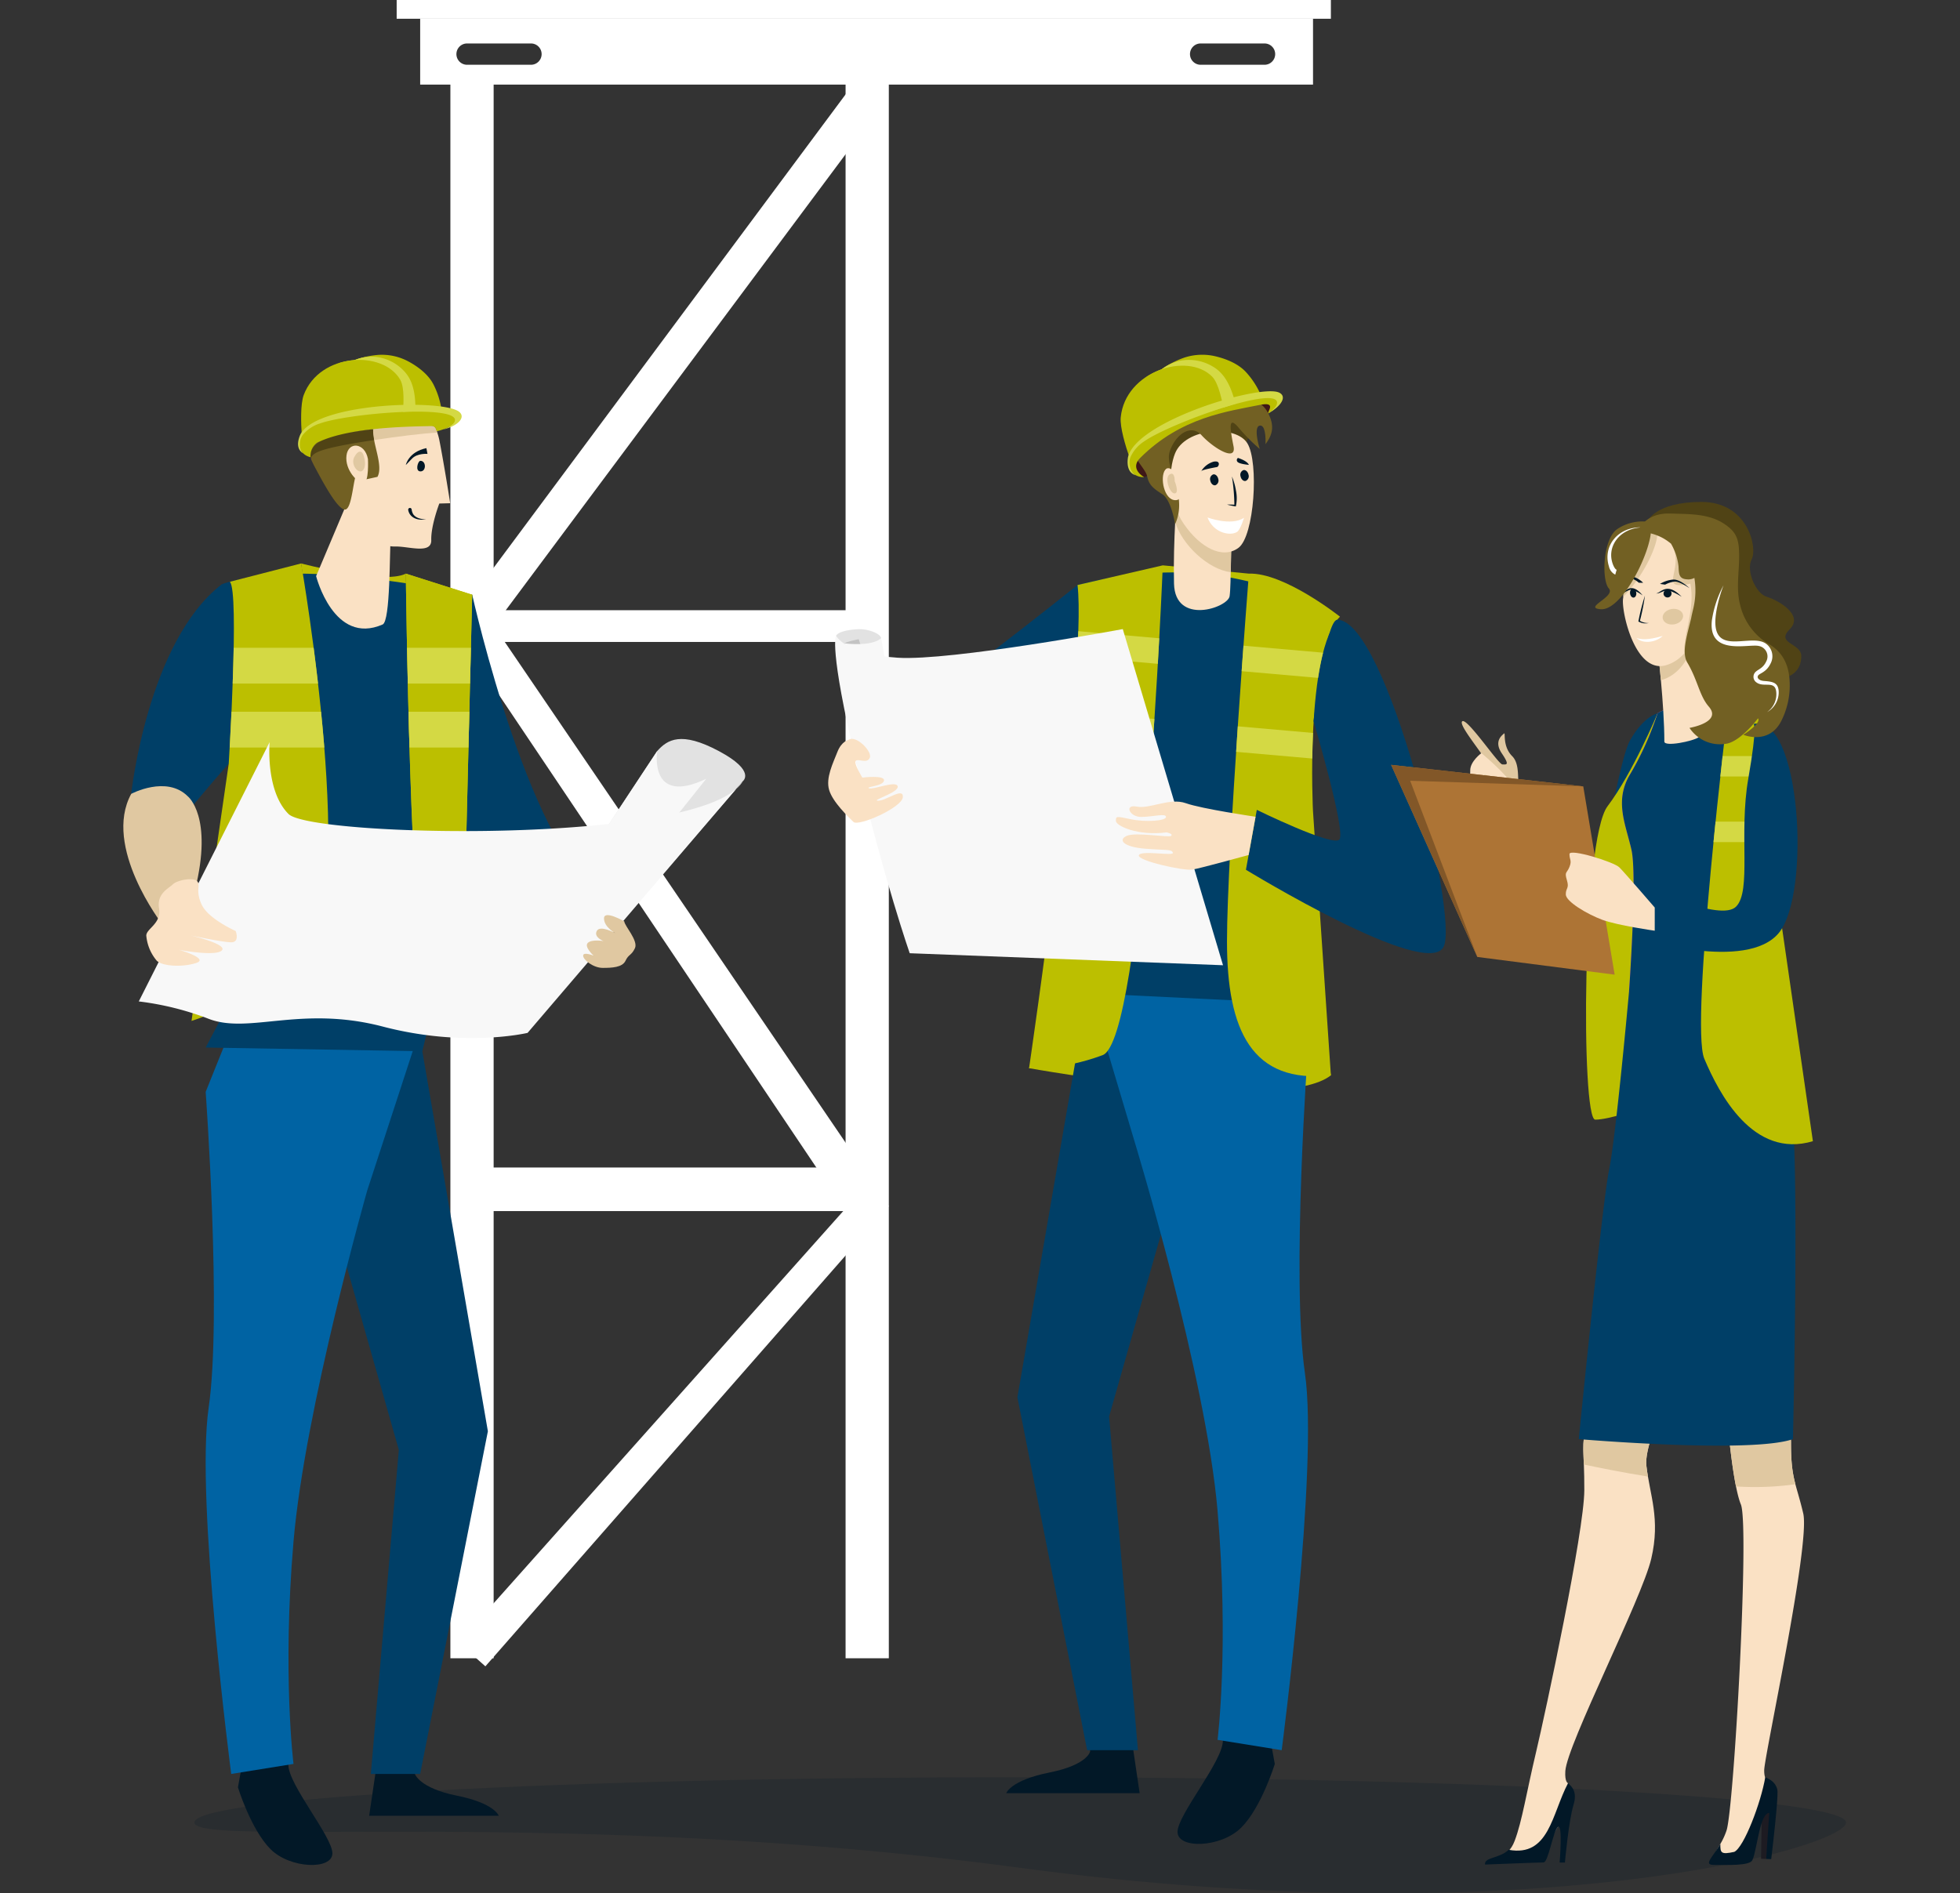
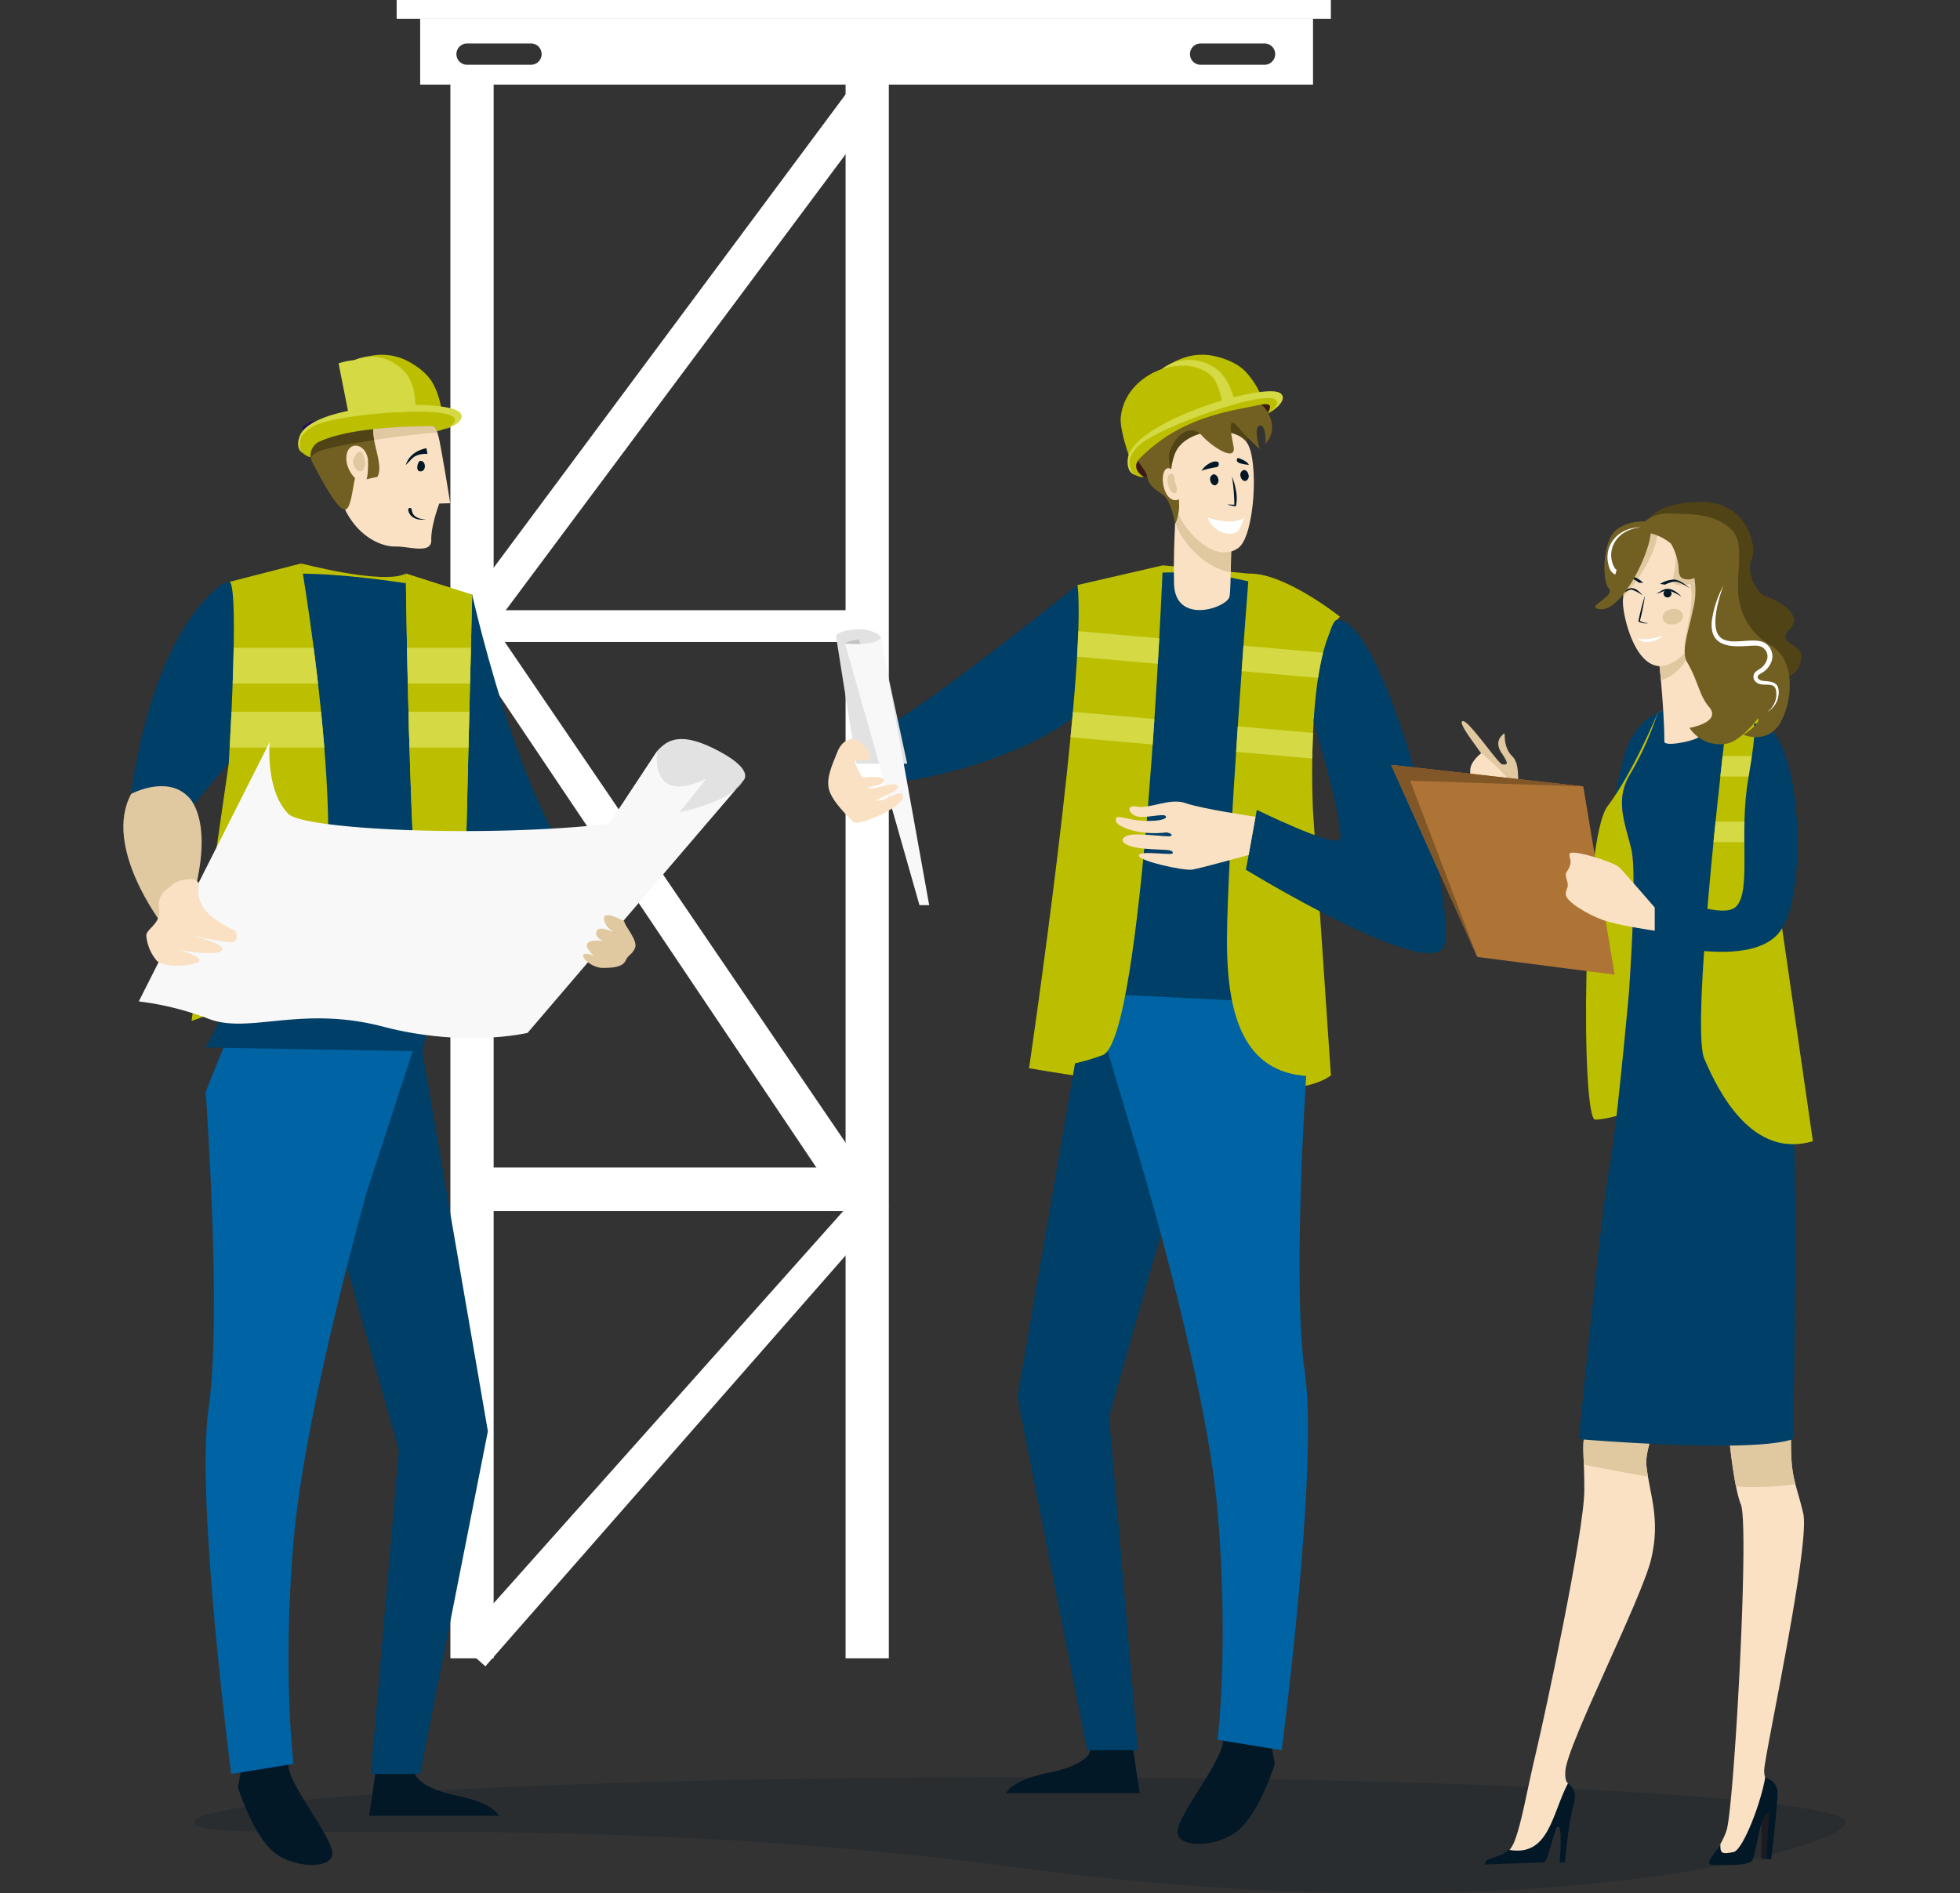
<svg xmlns="http://www.w3.org/2000/svg" width="587.41" height="567.518" viewBox="0 0 587.41 567.518">
  <rect x="0" y="0" width="587.41" height="567.518" fill="#333333" stroke="none" />
  <g id="Group_66" data-name="Group 66" transform="translate(-1047.216 -158.071)">
    <g id="Group_4" data-name="Group 4" transform="translate(1047.216 158.071)">
      <rect id="Rectangle_16" data-name="Rectangle 16" width="12.961" height="473.062" transform="translate(134.981 24.013)" fill="#fff" />
      <rect id="Rectangle_17" data-name="Rectangle 17" width="12.96" height="473.062" transform="translate(253.42 24.013)" fill="#fff" />
      <rect id="Rectangle_18" data-name="Rectangle 18" width="118.439" height="9.512" transform="translate(141.461 182.915)" fill="#fff" />
      <rect id="Rectangle_19" data-name="Rectangle 19" width="118.439" height="13.062" transform="translate(141.461 349.967)" fill="#fff" />
      <path id="Path_162" data-name="Path 162" d="M141.888,498.822l-8.011-7.139L249.542,361.9,131.754,186.479,252.018,24.7l8.6,6.413L144.458,186.993,262.8,360.888Z" transform="translate(3.579 0.672)" fill="#fff" />
      <path id="Path_163" data-name="Path 163" d="M122.594,25.218H390.18V5.47H122.594Zm33.2-5.953H136.649a3.193,3.193,0,0,1,0-6.386H155.8a3.193,3.193,0,0,1,0,6.386m219.851,0H356.5a3.193,3.193,0,0,1,0-6.386h19.147a3.193,3.193,0,0,1,0,6.386" transform="translate(3.331 0.15)" fill="#fff" />
      <rect id="Rectangle_20" data-name="Rectangle 20" width="279.984" height="5.62" transform="translate(118.881)" fill="#fff" />
      <rect id="Rectangle_21" data-name="Rectangle 21" width="587.41" height="526.606" transform="translate(0 0.001)" fill="none" />
    </g>
    <g id="Group_2" data-name="Group 2" transform="translate(1084.178 264.412)">
      <g id="Group_3" data-name="Group 3" transform="translate(0 0)">
        <path id="Path_2" data-name="Path 2" d="M300.254,275.88s75.894,13.8,90.455,2.14c0,0-14.4-86.669-14.4-92.083s-10.181-58.3-10.181-58.3l-25.8-2.481L314.78,226.209Z" transform="translate(-28.805 -62.03)" fill="#bcbf00" />
        <path id="Path_4" data-name="Path 4" d="M476.519,176.465c-3.938,7.025-10.215,50.724-12.33,50.724-1.307,0-8.058-10.3-13.449-19.332-3.355,1.157-5.913,3.787-9.3,4.226,4.078,10.682,9.085,22.985,11.312,25.211,4.068,4.069,10.738,10.3,19.958,4.881s10.9-31.781,10.9-31.781l1.171-42.072s-4.183.875-8.258,8.143" transform="translate(-24.969 -60.857)" fill="#003f67" />
        <path id="Path_5" data-name="Path 5" d="M325.4,135.124l-9.5-4.234s-49.5,39.71-57.078,41.771l6.032,16.911s34.2-4.8,54.465-22.643,6.08-31.805,6.08-31.805" transform="translate(-29.93 -61.874)" fill="#003f67" />
        <path id="Path_6" data-name="Path 6" d="M257.258,147.191s1.1-1.1-1.714-2.417a11.23,11.23,0,0,0-5.532-.947c-2.094.14-5.194.585-6.066,1.889-.1.149,6.1,38.382,6.1,38.382h15.214Z" transform="translate(-30.334 -61.523)" fill="#e2e2e2" />
        <path id="Path_7" data-name="Path 7" d="M551.725,492.393c0,7.5-94.744,34.108-247.5,13.584-135.476-18.2-247.505-6.082-247.505-13.584s110.812-13.584,247.505-13.584,247.5,6.082,247.5,13.584" transform="translate(-35.421 -52.422)" fill="#021827" opacity="0.198" />
        <path id="Path_8" data-name="Path 8" d="M514.926,227.64c.895-3.577,4.071-59.028.706-59.652s-.706,59.652-.706,59.652" transform="translate(-23 -60.866)" fill="#591914" />
        <path id="Path_9" data-name="Path 9" d="M484.2,168.322s-7.383,17.815-15,27.882-7.989,93.935-3.679,93.935,14.058-3.5,14.058-3.5Z" transform="translate(-24.39 -60.857)" fill="#bcbf00" />
        <path id="Path_10" data-name="Path 10" d="M514.05,489.347l-.221,13.684,1.524.045,1.962-15.6Z" transform="translate(-23.002 -52.186)" fill="#1d1b22" />
        <path id="Path_11" data-name="Path 11" d="M503.9,372.145s1.63,21.4,4.251,27.792-2.065,90.907-4.289,97.724a20.726,20.726,0,0,1-1.852,4.046c-2.428,4.154-2.98,5,.275,5.012,4.183.013,7.846-.782,8.658-2.495,1.4-2.957,2.643-13.144,5.5-13.134,0,0,1.956-3.8,1.469-5.8-.734-3.008-2.781-1.462-2.767-5.644s13.875-67.754,11.7-77.007-3.708-10.359-3.672-21.365-19.281-9.131-19.281-9.131" transform="translate(-23.378 -55.323)" fill="#fae1c4" />
        <path id="Path_12" data-name="Path 12" d="M496.166,350.326s-15.608,29.744-14.61,38.552,4.294,15.922,1.465,27.947-25.214,55.632-25.747,63.605c-.225,3.361.8,3.675.8,3.675-.044,5.794-1.853,12-3.058,13.195-1.545,1.536-3.286,9.17-4.753,9.164s-13.869,1.321-13.869,1.321c-.322-2.829,3.474-.557,5.7-6.42s3.57-14.663,6.4-26.542,14.429-66.08,14.47-78.554-1.1-12.536.831-20.748,9.177-23.6,9.177-23.6Z" transform="translate(-25.107 -55.912)" fill="#fae1c4" />
        <path id="Path_13" data-name="Path 13" d="M480.861,388.878c-1-8.808,14.61-38.552,14.61-38.552l-23.2,1.6s-7.243,15.386-9.178,23.6c-1.42,6.024-1.18,7.663-.969,13.033,4.434.952,11.334,2.346,19.214,3.619-.184-1.081-.348-2.174-.476-3.3" transform="translate(-24.411 -55.912)" fill="#e0c8a1" />
        <path id="Path_14" data-name="Path 14" d="M523.074,381.276c.037-11.006-19.281-9.131-19.281-9.131s1.038,13.646,2.792,22.4a87.529,87.529,0,0,0,17.812-.656c-.842-3.218-1.344-6.273-1.323-12.613" transform="translate(-23.275 -55.323)" fill="#e0c8a1" />
        <path id="Path_15" data-name="Path 15" d="M483.913,168.388s7.229-5.562,31.712-.036c.668.15,1.276,26.718,1.276,26.718s-11.358,44.466-9.2,55.563c0,0-12.984,10.958-32.357,1.419,0,0,2.518-34.919.757-42.7s-5.278-14.832-.288-22.9a91.465,91.465,0,0,0,8.1-18.064" transform="translate(-24.105 -60.923)" fill="#ee66b2" />
        <path id="Path_16" data-name="Path 16" d="M469.725,305.249c2.055-9.979,5.962-53.2,5.962-53.2s2.518-34.919.756-42.7-5.278-14.832-.287-22.9a91.563,91.563,0,0,0,8.1-18.064s7.229-5.562,31.712-.036c.667.15,1.276,26.717,1.276,26.717s-11.359,44.466-9.2,55.564c0,0,12.992,21.23,15.964,32.9s.821,102.434.821,102.434c-12.621,4.4-64.185,0-64.185,0s7.027-70.735,9.081-80.715" transform="translate(-24.447 -60.923)" fill="#003f67" />
        <path id="Path_17" data-name="Path 17" d="M502.043,498.806c-.03,2.675.136,3.266,4.165,2.385,2.9-1.347,8.01-14.732,9.294-22.382.806.468,2.94,1.061,3.608,3.667.311,1.208-.515,9.35-1.189,15.4-.332,2.982-.637,5.484-.637,5.484l-1.519-.045.6-8.87.334-4.919c-2.863-.01-3.662,11.191-5.064,14.148-.811,1.713-7.336,1.437-11.518,1.423-3.254-.01-.5-2.134,1.924-6.287" transform="translate(-23.415 -52.422)" fill="#021827" />
        <path id="Path_18" data-name="Path 18" d="M440.378,500.523c-2.915,2.708-7.349,2.154-7.093,4.421,0,0,16.057-.635,17.523-.63s2.745-9.017,4.29-10.552.553,10.568.553,10.568l1.582.006s1.1-12.471,2.585-17.31c1.181-3.853-.476-5.48-1.662-6.459-4.848,9.2-5.643,22.154-17.779,19.956" transform="translate(-25.191 -52.374)" fill="#021827" />
        <path id="Path_19" data-name="Path 19" d="M504.55,165.9s-11.638,95.7-7.256,106.048,14.535,30.079,32.545,24.715l-13.565-93.846-.163-34.777Z" transform="translate(-23.478 -60.923)" fill="#bcbf00" />
        <path id="Path_20" data-name="Path 20" d="M501.948,186.931h14.1l-.03-6.131H502.625c-.215,1.916-.442,3.969-.677,6.131" transform="translate(-23.325 -60.518)" fill="#d4d944" />
        <path id="Path_21" data-name="Path 21" d="M499.954,206.08h16.825l-.6-4.183-.01-1.949H500.571c-.207,2.008-.413,4.056-.617,6.131" transform="translate(-23.379 -59.998)" fill="#d4d944" />
        <path id="Path_22" data-name="Path 22" d="M480.6,112.575s2.309-5.928,16.279-5.928,16.835,13.792,15.044,17.195,1.254,10.288,4.478,11.233,11.293,5.36,6.931,9.721,3.456,4.119,3.456,8.059-2.391,6.532-7.88,7.237S480.6,112.575,480.6,112.575" transform="translate(-23.905 -62.533)" fill="#504315" />
        <path id="Path_23" data-name="Path 23" d="M483.664,149.682s2,16.855,2,27.818c0,1.669,8.654-.1,10.336-1.321,2.678-1.952,4.591-3.253,5.059-6.933.312-2.463-6.853-26.594-6.853-26.594Z" transform="translate(-23.822 -61.554)" fill="#fae1c4" />
        <path id="Path_24" data-name="Path 24" d="M495.222,146.125c-1.572,5.187-4.427,10.845-9.756,12.719a6.556,6.556,0,0,1-.838.234c-.488-5.383-.963-9.4-.963-9.4l10.54-7.031s.4,1.363,1.018,3.474" transform="translate(-23.822 -61.554)" fill="#e0c8a1" />
        <path id="Path_25" data-name="Path 25" d="M478.343,115.4a11.9,11.9,0,0,0-4.954,6.347c-1.409,4.368.792,9.852.2,13.622s3.6,22.832,12.98,19.957,10.822-16.654,11.3-19.719-2.1-14.335-6.9-17.622-12.634-2.585-12.634-2.585" transform="translate(-24.114 -62.296)" fill="#fae1c4" />
        <path id="Path_26" data-name="Path 26" d="M473.389,121.749a11.9,11.9,0,0,1,4.954-6.347s7.837-.7,12.634,2.585,7.376,14.558,6.9,17.622c-.369,2.341-1.294,10.937-5.895,16.146-.485-5.338,3.321-13.253,1.75-20.859a10.523,10.523,0,0,1-3.533.439c-4.339-.223,1.68-6.369-2.261-12.437-2.432-1.831-2.511-2.05-4.1-2.432-.522,4.9-5.27,13.452-10.175,18.363.327-3.741-1.611-8.918-.267-13.08" transform="translate(-24.114 -62.296)" fill="#e0c8a1" />
        <path id="Path_27" data-name="Path 27" d="M480,133.982a62.087,62.087,0,0,1-1.509,7.554,4.564,4.564,0,0,0,2.67.665,4.276,4.276,0,0,1-3.127-.463A64.244,64.244,0,0,1,480,133.982" transform="translate(-23.975 -61.79)" fill="#021827" />
        <path id="Path_28" data-name="Path 28" d="M484.341,130.609a9,9,0,0,1,4.015-1.306c2.119-.077,4.815,2.568,4.815,2.568s-3.027-2.066-4.44-1.961a8.106,8.106,0,0,0-2.859.919Z" transform="translate(-23.803 -61.917)" fill="#021827" />
        <path id="Path_29" data-name="Path 29" d="M479.621,130.289a7.475,7.475,0,0,0-3.2-1.887c-1.751-.39-4.262,1.823-4.262,1.823s2.725-1.592,3.889-1.278a6.656,6.656,0,0,1,2.28,1.331Z" transform="translate(-24.134 -61.943)" fill="#021827" />
        <path id="Path_30" data-name="Path 30" d="M485.319,145.765c-4.652,1.318-6.323,1.067-7.851.6,2.088,1.964,6.009,1.234,7.851-.6" transform="translate(-23.99 -61.47)" fill="#fff" />
        <path id="Path_31" data-name="Path 31" d="M485.408,133.726a1.206,1.206,0,1,0,.962-1.532,1.283,1.283,0,0,0-.962,1.532" transform="translate(-23.775 -61.839)" fill="#021827" />
        <path id="Path_32" data-name="Path 32" d="M490.867,134.386c-4.43-4.553-6.178-1.22-7.65-.986,1.2.072,2.565-1.219,3.88-.877a19.358,19.358,0,0,1,3.771,1.863" transform="translate(-23.834 -61.844)" fill="#021827" />
-         <path id="Path_33" data-name="Path 33" d="M475.613,133.454c.109.742.613,1.268,1.124,1.176s.835-.767.725-1.508-.613-1.268-1.124-1.175-.835.766-.725,1.507" transform="translate(-24.041 -61.845)" fill="#021827" />
        <path id="Path_34" data-name="Path 34" d="M479.441,133.975c-3.524-4.3-5.143-.93-6.392-.633,1.006.017,2.213-1.319,3.3-1.04a13.721,13.721,0,0,1,3.089,1.672" transform="translate(-24.11 -61.849)" fill="#021827" />
        <path id="Path_35" data-name="Path 35" d="M485.133,140.692c.207,1.271,1.737,2.078,3.419,1.806s2.879-1.525,2.674-2.795-1.739-2.078-3.419-1.806-2.879,1.525-2.674,2.795" transform="translate(-23.782 -61.685)" fill="#e0c8a1" />
        <path id="Path_36" data-name="Path 36" d="M481.008,112.42a13.429,13.429,0,0,0-9.089,2.3c-4.182,3.049-4.614,15.171-2.414,17.685s-7.855,5.809-2.435,6.255c7.684.633,18.667-24.981,13.939-26.237" transform="translate(-24.317 -62.378)" fill="#726023" />
        <path id="Path_37" data-name="Path 37" d="M479.4,114.067c-7.286-.238-11.866,5.64-9.937,11.73a3.558,3.558,0,0,0,1.883,2.443l.421-1.467c-.4-.047-.9-1.05-1.045-1.421-2.153-5.3,1.745-10.986,8.678-11.285" transform="translate(-24.22 -62.331)" fill="#fff" />
        <path id="Path_38" data-name="Path 38" d="M371.173,466.693l1.549,8.514s-4,13.029-10.062,19.092-19.092,6.449-19.092,1.289,13.591-21.158,13.591-27.348,14.014-1.547,14.014-1.547" transform="translate(-27.628 -52.796)" fill="#021827" />
        <path id="Path_39" data-name="Path 39" d="M331.252,468.381l2.323,15.738h-39.99s1.29-3.869,12.9-6.192,12.253-6.354,12.253-6.354l-.9-10.158,10.578-1.548Z" transform="translate(-28.986 -52.936)" fill="#021827" />
        <path id="Path_40" data-name="Path 40" d="M347.933,293.922,324.328,376.9l8.643,100.024H317.749l-20.9-105.777,20.9-121.128Z" transform="translate(-28.897 -58.638)" fill="#003f67" />
        <path id="Path_41" data-name="Path 41" d="M317.2,246.877l14.061,47.187s21.542,70.458,25.025,111.221,0,68.625,0,68.625l19.22,3.1s11.093-84.622,6.965-113,.92-97.521.92-97.521L375.5,246.877Z" transform="translate(-28.344 -58.723)" fill="#0063a3" />
        <path id="Path_42" data-name="Path 42" d="M322.978,221.454,314.4,130.99s22.658-6.867,46.691-2.061,31.756,13.046,31.756,13.046-19.4,72.44-19.4,82.741,4.62,31.6,4.62,31.6l-60.794-2.96Z" transform="translate(-28.42 -61.974)" fill="#003f67" />
        <path id="Path_43" data-name="Path 43" d="M364.562,127.57S358,211.314,358,237.844s7.381,42.793,31.139,40.11l-5.365-79.206s-2.442-47.74,8.09-58.271c0,0-16.713-13.293-27.3-12.906" transform="translate(-27.236 -61.964)" fill="#bcbf00" />
        <path id="Path_44" data-name="Path 44" d="M340.333,125.155s-5.72,142.222-18.034,146.819-22.046,3.905-22.046,3.905,17.531-118.952,14.526-144.834Z" transform="translate(-28.805 -62.03)" fill="#bcbf00" />
        <path id="Path_45" data-name="Path 45" d="M362.825,148.6c-.176,2.416-.361,4.976-.551,7.643l22.907,2.013c.407-2.665.9-5.219,1.5-7.56Z" transform="translate(-27.12 -61.393)" fill="#d4d944" />
        <path id="Path_46" data-name="Path 46" d="M338.462,154.152c.154-2.684.3-5.244.427-7.654l-24.259-2.131c-.082,2.384-.205,4.948-.368,7.661Z" transform="translate(-28.424 -61.508)" fill="#d4d944" />
        <path id="Path_47" data-name="Path 47" d="M361.169,172.133c-.171,2.521-.34,5.076-.507,7.647l22.826,2.006c.035-2.425.1-5.012.224-7.672Z" transform="translate(-27.163 -60.753)" fill="#d4d944" />
        <path id="Path_48" data-name="Path 48" d="M336.97,177.7c.183-2.59.356-5.143.522-7.646L313.066,167.9q-.331,3.736-.711,7.631Z" transform="translate(-28.476 -60.868)" fill="#d4d944" />
        <path id="Path_49" data-name="Path 49" d="M390.9,141.034c14.818,0,36.4,88.34,31.908,97.955-4.807,10.3-59.28-23.019-59.28-23.019l3.26-17.949s22.574,11.071,24.72,8.925-7.723-35.541-7.723-35.541,3.719-30.371,7.115-30.371" transform="translate(-27.086 -61.598)" fill="#003f67" />
        <path id="Path_50" data-name="Path 50" d="M444.314,195.255c-1.789-4.881.272-11.173-2.712-14.155s-1.9-7.321-2.441-6.779-3.145,2.278-.651,5.967,1.357,3.307.163,3.307-10.7-14.257-12.054-12.9,9.342,13.118,8.1,14.366-3.255-3.145-3.255-3.145l-1.084,9.437,5.357,4.121s2.736,7.721,6.109,16.548c3.39-.438,5.949-3.068,9.3-4.225a117.064,117.064,0,0,1-6.832-12.54" transform="translate(-25.375 -60.795)" fill="#e0c8a1" />
        <path id="Path_51" data-name="Path 51" d="M432.312,179.954s10.738,8.786,9.6,11.389-7.658-6.01-8.868-4.8,5.695,4.663,5.206,6.806-6.7-3.146-6.7-3.146,3.77,3.254,3.77,4.8-2.237,1.017-4.475-1.22-1.87-6.02-1.87-8.7,3.335-5.126,3.335-5.126" transform="translate(-25.308 -60.541)" fill="#fae1c4" />
        <path id="Path_52" data-name="Path 52" d="M357.035,89.781l-23.123,10.256-3.247-1.162.572-4.91,8.419-7.091,21.076-8.665,11.537-1.438L372.645,78l-1.522,2.921Z" transform="translate(-27.978 -63.344)" fill="#3f1817" />
        <path id="Path_53" data-name="Path 53" d="M346.3,116.912c-.5-.315-6.65-15.624-6.65-15.624s-4.1-11.494-1.453-13.44,8.955-8.693,14.478-8.815a20.977,20.977,0,0,1,9.723,1.846c.494.314,4.076,6.357,4.076,6.357s-1.668-2.035-2.526,5.518S346.3,116.912,346.3,116.912" transform="translate(-27.798 -63.283)" fill="#504315" />
        <path id="Path_54" data-name="Path 54" d="M360.1,115.549c-.656,1.956-.373,15.915-.892,19.43-.512,3.47-16.353,8.848-16.664-3.774s.936-27.465.936-27.465Z" transform="translate(-27.657 -62.612)" fill="#fae1c4" />
        <path id="Path_55" data-name="Path 55" d="M360.088,115.548h0l-5.516-3.919-11.1-7.89v.033l0,.007c0,.052-.01.151-.023.293-.036.459-.108,1.376-.2,2.644v.006c-.016.256-.036.527-.054.81,0,.02,0,.037,0,.057-.061.917-.127,1.971-.194,3.133,0,.065-.006.13-.01.2q-.025.413-.047.842v.01q-.011.223-.025.45l0,.048c0,.056-.005.114-.008.172l0,.066c-.006.1-.011.2-.016.3,2.063,6.766,9.861,14.113,16.606,14.987.015-.466.039-.939.073-1.412.085-4.74.155-9.72.528-10.831" transform="translate(-27.647 -62.612)" fill="#e0c8a1" />
        <path id="Path_56" data-name="Path 56" d="M342.882,92.656c-2.03,5.046-2.138,14.278,2.7,21.258s11.514,10.581,16.3,7.06,6.15-25.612,2.694-31.3-18.6-4.713-21.69,2.979" transform="translate(-27.682 -63.092)" fill="#fae1c4" />
        <path id="Path_57" data-name="Path 57" d="M343.216,114.336s-1.076-7.225-3.848-8.986-4.024-2.834-4.525-5.386-6.632-7.775-5.122-11.972,5.636-2.641,9.316-9.935,7.655-11.333,16.238-8.675,9.778,7.894,9.778,7.894,3.785-.658,6.1,3.873.654,7.108-.836,9.233c0,0,.319-5.983-1.732-5.567s.016,7,.016,7a54.14,54.14,0,0,1-6.366-6.421c-3.285-3.9-2.475.663-1.5,5.606s-6.314.286-9.551-3.289-7.868-.233-9.561,4.834,5.6,13.03,1.6,21.8" transform="translate(-28.011 -63.567)" fill="#726023" />
        <path id="Path_58" data-name="Path 58" d="M344.538,100.287s-3.026-5.168-4.6-2.921-.277,8.956,3.061,9.023,1.539-6.1,1.539-6.1" transform="translate(-27.745 -62.8)" fill="#fae1c4" />
        <path id="Path_59" data-name="Path 59" d="M342.794,100.619s.114-2.994-1.511-2,.012,5.8,1.51,5.7,0-3.7,0-3.7" transform="translate(-27.708 -62.756)" fill="#e0c8a1" />
        <path id="Path_60" data-name="Path 60" d="M359.48,99.212a18.777,18.777,0,0,1,1.212,4.265,11.2,11.2,0,0,1-.044,4.727c-.37-.068-1.35-.213-2.647-.554.835-.025,1.665,0,2.489.044l-.277.2a57.554,57.554,0,0,0-.732-8.687" transform="translate(-27.236 -62.735)" fill="#021827" />
        <path id="Path_61" data-name="Path 61" d="M355.521,100a1.5,1.5,0,0,1-.875,1.865c-.657.134-1.333-.485-1.51-1.383a1.5,1.5,0,0,1,.873-1.865c.659-.135,1.335.486,1.512,1.383" transform="translate(-27.369 -62.751)" fill="#021827" />
        <path id="Path_62" data-name="Path 62" d="M364.345,98.743a1.5,1.5,0,0,1-.873,1.865c-.659.134-1.335-.486-1.512-1.383a1.5,1.5,0,0,1,.873-1.866c.659-.134,1.335.487,1.512,1.384" transform="translate(-27.129 -62.785)" fill="#021827" />
        <path id="Path_63" data-name="Path 63" d="M350.439,97.824a6.448,6.448,0,0,1,3.713-2.913c2.319-.469,1.619,1.482,1.077,1.592s-4.88.864-4.791,1.321" transform="translate(-27.441 -62.853)" fill="#021827" />
        <path id="Path_64" data-name="Path 64" d="M361.217,93.811s2.748.812,3.267,2.075c0,0-2.907-.241-3.431-.923a.773.773,0,0,1,.163-1.151" transform="translate(-27.158 -62.881)" fill="#021827" />
        <path id="Path_65" data-name="Path 65" d="M352.317,111.184s7.092,2.667,10.937.1c0,0-1.076,3.57-2.057,4.214-2.064,1.355-7.137.326-8.88-4.318" transform="translate(-27.39 -62.409)" fill="#fff" />
        <path id="Path_66" data-name="Path 66" d="M337.616,69.125c.065.166,5.968,15.052,5.905,14.891,6.019-2.21,14.54-4.7,20.719-6.3-1.036-2.571-2.636-6.557-5.211-8.036-3.447-1.979-9.383-5.148-14.111-4.312-3.971.7-5.6,2.577-7.3,3.756" transform="translate(-27.79 -63.658)" fill="#bcbf00" />
        <path id="Path_67" data-name="Path 67" d="M338.217,68.622l6.135,15.207c6.345-2.3,17.881-6.232,24.386-7.924a24.578,24.578,0,0,0-4.456-6.951c-2.282-2.528-5.931-4.017-9.19-4.789a17.2,17.2,0,0,0-9.338.388,27.138,27.138,0,0,0-6.826,3.52,6.3,6.3,0,0,0-.712.547" transform="translate(-27.773 -63.699)" fill="#bcbf00" />
        <path id="Path_68" data-name="Path 68" d="M334.567,70.27l7.2,14.527c.176-.047,8.092-3.166,19.5-6.255-1.049-3.872-2.471-8.159-5.827-10.654a13.9,13.9,0,0,0-11.572-2.271,14.748,14.748,0,0,0-4.848,2.416,22.659,22.659,0,0,0-4.461,2.237" transform="translate(-27.872 -63.659)" fill="#d4d944" />
        <path id="Path_69" data-name="Path 69" d="M329.571,94.234c2.4-7.457,20.242-12.526,28.232-14.69-.469-2.066-1.415-7.373-3.42-9.389-7.449-7.478-26.023-1.611-27.384,12.223-.275,2.986,1.474,8.691,2.573,11.856" transform="translate(-28.079 -63.613)" fill="#bcbf00" />
        <path id="Path_70" data-name="Path 70" d="M329.5,94.01l-.005-.017c2.185-7.447,18.9-12.025,26.727-14.282,4.284-1.322,16.934-6.151,17.914-2.532.371,1.372-.665,2.188-2.979,3.772-.359-.506,2.658-3.616-2.573-2.543-9.529,1.95-23.565,3.635-35.821,15.891-2.548,2.548-.547,4.73,1.184,5.764-3.855.067-5.267-3.4-4.447-6.053" transform="translate(-28.016 -63.369)" fill="#bcbf00" />
        <path id="Path_71" data-name="Path 71" d="M329.167,93.936C332,83.113,368.99,72.065,374.455,74.768c2.316,1.144.742,3.937-3.287,6.224,1.766-1.338,2.343-2.039,2.539-2.67,2.065-6.613-31.954,5.6-39.672,11.01a11.066,11.066,0,0,0-4.159,4.742v0a4.829,4.829,0,0,0-.141,2.975,4.069,4.069,0,0,0,1.662,2.474c-3.3-1-2.231-5.592-2.231-5.592" transform="translate(-28.024 -63.41)" fill="#d4d944" />
        <path id="Path_72" data-name="Path 72" d="M38.289,193.5s4.9-45.7,27.15-62.822c0,0,14.831,40.6,8.114,47.319s-16.758,18.979-16.758,18.979-1.16.672-18.505-3.476" transform="translate(-35.922 -61.88)" fill="#003f67" />
        <path id="Path_73" data-name="Path 73" d="M155.4,262.036,218.749,188.5s4.149-3.017-7.164-9.05-15.4-3.446-18.478,0c0,0-54.156,81.521-51.4,81.521s13.692,1.063,13.692,1.063" transform="translate(-33.115 -60.653)" fill="#e2e2e2" />
        <path id="Path_74" data-name="Path 74" d="M138.043,133.73s17.976,80.842,41.1,91.037l-15.367,12.909s-18.6-10.391-31.263-33.743,5.534-70.2,5.534-70.2" transform="translate(-33.484 -61.797)" fill="#003f67" />
        <path id="Path_75" data-name="Path 75" d="M109.969,475.393l-2.255,15.284h38.835s-1.253-3.758-12.527-6.013-12.612-6.514-12.612-6.514L123,468.628l-10.273-1.5Z" transform="translate(-34.036 -52.739)" fill="#021827" />
        <path id="Path_76" data-name="Path 76" d="M94.054,305.963l22.925,80.583-8.394,97.14h14.784l20.295-102.728L123.369,263.323Z" transform="translate(-34.407 -58.276)" fill="#003f67" />
        <path id="Path_77" data-name="Path 77" d="M70.921,473.754l-1.5,8.268s3.884,12.653,9.771,18.541,18.541,6.264,18.541,1.252-13.2-20.547-13.2-26.559-13.61-1.5-13.61-1.5" transform="translate(-35.076 -52.603)" fill="#021827" />
        <path id="Path_78" data-name="Path 78" d="M124.294,260.275l-15.87,48.607S89.718,374.527,86.335,414.115s0,66.648,0,66.648l-18.668,3.007S56.895,401.587,60.9,374.027s-.893-94.71-.893-94.71l7.658-19.042Z" transform="translate(-35.332 -58.359)" fill="#0063a3" />
        <path id="Path_79" data-name="Path 79" d="M83.629,222.359,60.01,267.051l64.927,1.119,9.42-38.7Z" transform="translate(-35.332 -59.389)" fill="#003f67" />
        <path id="Path_80" data-name="Path 80" d="M87.867,124.6s24.645,6.494,31.368,3.056l.714,40.242-26.294-.627Z" transform="translate(-34.575 -62.045)" fill="#bcbf00" />
        <path id="Path_81" data-name="Path 81" d="M139.763,133.9s-39.583-8.207-60.335-5.928c-11.44,1.257-14.708,2.793-14.708,2.793L83.576,240.721s47.137,3.017,48.268,1.886,6.493-89.1,7.919-108.709" transform="translate(-35.204 -61.964)" fill="#003f67" />
        <path id="Path_82" data-name="Path 82" d="M88.736,124.6s18.111,104.114.32,118.347-33.174,18.78-33.174,18.78l11.152-77.1s3.235-51.634.333-54.535Z" transform="translate(-35.444 -62.045)" fill="#bcbf00" />
        <path id="Path_83" data-name="Path 83" d="M118.405,127.57s1.286,114.2,6.495,124.159,10.243,11.619,10.243,11.619L138.3,133.9Z" transform="translate(-33.745 -61.964)" fill="#bcbf00" />
        <path id="Path_84" data-name="Path 84" d="M118.405,127.57s1.286,114.2,6.495,124.159,10.243,11.619,10.243,11.619L138.3,133.9Z" transform="translate(-33.745 -61.964)" fill="#bcbf00" />
        <path id="Path_85" data-name="Path 85" d="M137.645,159.945l.262-10.729H118.758c.069,3.336.144,6.939.231,10.729Z" transform="translate(-33.736 -61.376)" fill="#d4d944" />
        <path id="Path_86" data-name="Path 86" d="M93.472,159.945c-.428-3.75-.873-7.351-1.312-10.729H68.19c-.064,3.486-.173,7.147-.3,10.729Z" transform="translate(-35.118 -61.376)" fill="#d4d944" />
        <path id="Path_87" data-name="Path 87" d="M137.165,178.6l.262-10.729H119.183c.091,3.493.191,7.086.3,10.729Z" transform="translate(-33.724 -60.869)" fill="#d4d944" />
        <path id="Path_88" data-name="Path 88" d="M95.375,178.6c-.291-3.619-.62-7.212-.973-10.729H67.561c-.2,4.211-.393,7.964-.546,10.729Z" transform="translate(-35.141 -60.869)" fill="#d4d944" />
        <path id="Path_89" data-name="Path 89" d="M207.867,187.652l-59.2,74.288s-10.934-.754-8.673-3.017,53.171-79.568,53.171-79.568-2.64,16.592,14.707,8.3" transform="translate(-33.167 -60.557)" fill="#f8f8f8" />
        <path id="Path_90" data-name="Path 90" d="M79.709,176.746s-1.32,14.561,5.657,21.537,124.817,9.427,136.131-9.8L157.014,263.9s-18.856,4.526-43.366-1.885-39.972,2.262-52.039-2.263a87.3,87.3,0,0,0-21.118-5.28Z" transform="translate(-35.862 -60.628)" fill="#f8f8f8" />
        <path id="Path_91" data-name="Path 91" d="M55.32,192.654s7.66,6.034,2.132,28.094l-9.824,10.219S29.678,207.738,38.352,191.9c0,0,10.558-5.657,16.969.754" transform="translate(-35.984 -60.279)" fill="#e0c8a1" />
        <path id="Path_92" data-name="Path 92" d="M69.468,232.265s-8.19-3.583-10.194-7.919-.152-5.8-1.378-7.026-6.028-.265-7.264.972-4.876,2.726-4.122,7.24-3.826,6.041-3.826,8.115a13.407,13.407,0,0,0,3.137,7.53c1.665,1.664,7.621,2.024,11.768.7s-5.092-3.959-5.092-3.959,10.936,2.073,12.822.188-9.427-4.525-9.427-4.525,9.616,2.074,12.256,2.074,1.32-3.394,1.32-3.394" transform="translate(-35.802 -59.541)" fill="#fae1c4" />
        <path id="Path_93" data-name="Path 93" d="M182.48,229.106s-6.081-3.536-6.081-.9,3.373,4.432,3.373,4.432-4.537-2.546-5.542-.66S176.242,235,176.242,235s-3.551-.6-4.714.566,1.751,3.817,1.751,3.817-3.134-1.273-3.134,0,3.079,3.662,5.845,3.662,5.908-.125,6.851-2.137,1.759-1.508,2.828-3.77-3.189-6.773-3.189-8.029" transform="translate(-32.339 -59.257)" fill="#e0c8a1" />
        <path id="Path_94" data-name="Path 94" d="M90.826,83.168c1.53-.052,3.561-.2,5.67-.364,4.767-.348,9.374-.513,13.626,1.638-1.995,3.235.429,7.762,1.018,11.544-6.2,1.26-13.637,2.418-19.6.07a35.718,35.718,0,0,1-3.363-11.214c.736-.52,1.624-1.081,2.647-1.675" transform="translate(-34.566 -63.186)" fill="#220d58" />
        <path id="Path_95" data-name="Path 95" d="M101.938,65.973c.018.175,1.785,15.71,1.767,15.542,6.238-.55,14.9-.718,21.133-.653-.322-2.687-.81-6.852-2.861-8.9-2.745-2.745-7.529-7.245-12.2-7.664-3.921-.356-5.935,1-7.84,1.677" transform="translate(-34.192 -63.685)" fill="#bcbf00" />
        <path id="Path_96" data-name="Path 96" d="M102.64,65.633c.022.174,1.923,16.065,1.9,15.9,6.567-.551,18.442-1.313,25-1.248A24,24,0,0,0,127.12,72.6c-1.507-2.964-4.566-5.3-7.441-6.856a16.774,16.774,0,0,0-8.9-2.016A26.474,26.474,0,0,0,103.45,65.3a6.446,6.446,0,0,0-.81.335" transform="translate(-34.173 -63.699)" fill="#bcbf00" />
        <path id="Path_97" data-name="Path 97" d="M98.781,66.254l3.083,15.528c.178,0,8.434-.919,19.978-.919,0-3.918-.249-8.321-2.774-11.528a13.58,13.58,0,0,0-10.327-5.092,14.42,14.42,0,0,0-5.185,1.041,22.134,22.134,0,0,0-4.774.971" transform="translate(-34.278 -63.685)" fill="#d4d944" />
-         <path id="Path_98" data-name="Path 98" d="M118.4,80.885c.084-2.067.545-7.309-.829-9.721-5.113-8.947-24.114-8.155-28.926,4.535-1.022,2.744-.828,8.568-.6,11.83" transform="translate(-34.575 -63.659)" fill="#bcbf00" />
        <path id="Path_104" data-name="Path 104" d="M126.683,84.427a1.527,1.527,0,0,1,1.361.946,18.584,18.584,0,0,1,1.006,3.239c1.444,7.317,3.273,19.029,3.273,19.029l-3.261.09s-2.534,6.6-2.412,10.948-6.839,1.823-10.824,1.935-12.961-3.082-16.755-15.487c-1.316-4.3-3.013-9.78-3.374-15.07,4.439-1.109,8.891-3.663,13.334-4.593,5.9-1.238,11.752-.948,17.654-1.037" transform="translate(-34.362 -63.136)" fill="#fae1c4" />
-         <path id="Path_105" data-name="Path 105" d="M92.234,129.154s5.259,20.916,19.939,14.5c2.358-1.03,2.042-21.709,2.435-26.786-.9-2.081-7.719-17.91-7.282-16.9v-.014l-1.4-3.242Z" transform="translate(-34.456 -62.802)" fill="#fae1c4" />
        <path id="Path_106" data-name="Path 106" d="M109.376,85.409c-.288,4.232,3.14,10.949,1.286,14.294l-3.593.794s-.8-2.121-2.245-2.08-1.55,11.028-3.882,11.093-7.123-9.152-9.42-13.44c-.226-.42-.476-.943-.735-1.544a4.687,4.687,0,0,1,1.854-5.072c4.9-2.474,9.566-3.068,16.736-4.045" transform="translate(-34.501 -63.11)" fill="#726023" />
        <path id="Path_107" data-name="Path 107" d="M96.168,87.857c-.337.114-.67.251-1,.378.334-.127.667-.264,1-.378" transform="translate(-34.377 -63.043)" fill="#2d1175" />
        <path id="Path_108" data-name="Path 108" d="M92.6,89.349a2.446,2.446,0,0,0-.505.351,2.419,2.419,0,0,1,.505-.351" transform="translate(-34.46 -63.002)" fill="#2d1175" />
        <path id="Path_109" data-name="Path 109" d="M94.4,88.53c-.563.234-1.126.5-1.691.78.565-.282,1.127-.545,1.691-.78" transform="translate(-34.443 -63.025)" fill="#2d1175" />
        <path id="Path_110" data-name="Path 110" d="M91.1,91.093c-.04.087-.081.175-.117.265.036-.09.077-.178.117-.265" transform="translate(-34.49 -62.955)" fill="#2d1175" />
        <path id="Path_111" data-name="Path 111" d="M91.472,90.432c-.068.1-.136.2-.2.309.061-.11.128-.207.2-.309" transform="translate(-34.482 -62.973)" fill="#2d1175" />
        <path id="Path_112" data-name="Path 112" d="M91.937,89.858a3.558,3.558,0,0,0-.288.317,3.558,3.558,0,0,1,.288-.317" transform="translate(-34.472 -62.989)" fill="#2d1175" />
        <path id="Path_113" data-name="Path 113" d="M90.654,93.819" transform="translate(-34.499 -62.881)" fill="#2d1175" />
        <path id="Path_114" data-name="Path 114" d="M106.317,85.763c-.309.043-.595.086-.895.13.3-.044.585-.087.895-.13" transform="translate(-34.098 -63.1)" fill="#2d1175" />
        <path id="Path_115" data-name="Path 115" d="M97.986,87.3c-.289.078-.57.174-.855.259.285-.085.566-.181.855-.259" transform="translate(-34.323 -63.058)" fill="#2d1175" />
        <path id="Path_116" data-name="Path 116" d="M104.021,86.1c-.32.048-.619.1-.93.152.31-.05.609-.1.93-.152" transform="translate(-34.161 -63.091)" fill="#2d1175" />
        <path id="Path_117" data-name="Path 117" d="M99.884,86.841c-.292.063-.569.139-.854.206.284-.068.562-.144.854-.206" transform="translate(-34.271 -63.071)" fill="#2d1175" />
        <path id="Path_118" data-name="Path 118" d="M101.881,86.448c-.3.054-.584.115-.877.173.293-.056.577-.118.877-.173" transform="translate(-34.218 -63.081)" fill="#2d1175" />
        <path id="Path_119" data-name="Path 119" d="M90.653,92.515c-.007.04-.011.078-.016.116.005-.039.009-.076.016-.116" transform="translate(-34.5 -62.916)" fill="#2d1175" />
        <path id="Path_120" data-name="Path 120" d="M90.6,93.2c0,.018,0,.036,0,.055,0-.02,0-.037,0-.055" transform="translate(-34.501 -62.898)" fill="#2d1175" />
        <path id="Path_121" data-name="Path 121" d="M108.674,85.464c4.663-.782,6.581-1.037,17.656-1.037,1.168,0,1.459,1.187,1.75,2.028-3.9.223-11.542,1.109-18.909,2.239-.219-1.169-.425-3.24-.5-3.229" transform="translate(-34.009 -63.136)" fill="#e0c8a1" />
        <path id="Path_122" data-name="Path 122" d="M90.822,91.8c-.02.064-.038.128-.057.193.018-.065.037-.129.057-.193" transform="translate(-34.496 -62.936)" fill="#2d1175" />
        <path id="Path_123" data-name="Path 123" d="M106.293,85.772l2.446-.335-2.446.335" transform="translate(-34.074 -63.109)" fill="#2d1175" />
        <path id="Path_124" data-name="Path 124" d="M101.036,86.616c-.394.076-.794.149-1.175.232.381-.082.781-.156,1.175-.232" transform="translate(-34.249 -63.077)" fill="#2d1175" />
        <path id="Path_125" data-name="Path 125" d="M90.984,91.351c-.063.151-.115.307-.164.463.049-.157.1-.311.164-.463" transform="translate(-34.495 -62.948)" fill="#2d1175" />
        <path id="Path_126" data-name="Path 126" d="M90.656,93.834a3.268,3.268,0,0,1-.058-.584,3.366,3.366,0,0,0,.058.584" transform="translate(-34.501 -62.897)" fill="#2d1175" />
        <path id="Path_127" data-name="Path 127" d="M103.124,86.246c-.424.068-.858.136-1.265.207.408-.072.841-.14,1.265-.207" transform="translate(-34.195 -63.087)" fill="#2d1175" />
        <path id="Path_128" data-name="Path 128" d="M105.461,85.89c-.493.07-.993.141-1.465.213.47-.072.972-.143,1.465-.213" transform="translate(-34.137 -63.096)" fill="#2d1175" />
        <path id="Path_129" data-name="Path 129" d="M99.059,87.043c-.367.088-.738.171-1.1.268.357-.1.729-.18,1.1-.268" transform="translate(-34.3 -63.065)" fill="#2d1175" />
        <path id="Path_130" data-name="Path 130" d="M92.582,89.351l0,0c.043-.021.086-.038.128-.06-.042.022-.085.039-.128.06l0,0" transform="translate(-34.447 -63.004)" fill="#2d1175" />
        <path id="Path_131" data-name="Path 131" d="M92.094,89.691c-.059.05-.11.115-.165.172.056-.056.107-.121.165-.172" transform="translate(-34.464 -62.993)" fill="#2d1175" />
        <path id="Path_132" data-name="Path 132" d="M90.769,91.991a5.419,5.419,0,0,0-.115.538,5.418,5.418,0,0,1,.115-.538" transform="translate(-34.499 -62.931)" fill="#2d1175" />
        <path id="Path_133" data-name="Path 133" d="M91.28,90.733c-.068.119-.126.243-.186.37.06-.126.118-.251.186-.37" transform="translate(-34.487 -62.965)" fill="#2d1175" />
        <path id="Path_134" data-name="Path 134" d="M91.653,90.167c-.066.085-.125.18-.187.273.062-.093.12-.188.187-.273" transform="translate(-34.477 -62.98)" fill="#2d1175" />
        <path id="Path_135" data-name="Path 135" d="M97.158,87.555c-.339.1-.682.2-1.017.31.335-.114.678-.207,1.017-.31" transform="translate(-34.35 -63.051)" fill="#2d1175" />
        <path id="Path_136" data-name="Path 136" d="M90.639,92.628a4.213,4.213,0,0,0-.042.582,4.367,4.367,0,0,1,.042-.582" transform="translate(-34.501 -62.913)" fill="#2d1175" />
        <path id="Path_137" data-name="Path 137" d="M95.186,88.225c-.277.106-.554.2-.829.313.275-.116.553-.207.829-.313" transform="translate(-34.398 -63.033)" fill="#2d1175" />
        <path id="Path_138" data-name="Path 138" d="M109.375,85.409a13.393,13.393,0,0,0,.287,3.258c-16.135,2.472-18.036,3.625-19.007,5.38-.9-6.39,10.225-7.487,18.72-8.638" transform="translate(-34.5 -63.11)" fill="#504315" />
        <path id="Path_139" data-name="Path 139" d="M124.574,90.954l.326,1.721s-3.04-.277-4.655,1.43-1.84,1.9-1.84,1.9.773-3.934,6.169-5.054" transform="translate(-33.745 -62.959)" fill="#021827" />
        <path id="Path_140" data-name="Path 140" d="M122.751,97.822c1.763-.049,1.676-3.216-.089-3.167-.736.021-1.677,3.217.089,3.167" transform="translate(-33.654 -62.858)" fill="#021827" />
        <path id="Path_141" data-name="Path 141" d="M124.457,111.788c-1.447.041-3.147-.353-3.915-1.61a3.712,3.712,0,0,1-.407-1.334.52.52,0,0,0-1.028.16c.307,1.955,2.341,3.365,5.349,2.784" transform="translate(-33.726 -62.485)" fill="#021827" />
        <path id="Path_142" data-name="Path 142" d="M107.533,94.229s.377,7.148-1.347,7.2-5.612-3.9-5.095-8.222,5.521-3.949,6.441,1.026" transform="translate(-34.217 -62.979)" fill="#fae1c4" />
        <path id="Path_143" data-name="Path 143" d="M106.255,93.44s.942,2.82-.314,4.148-3.835-1.7-2.526-4.069,2.524-1.711,2.84-.079" transform="translate(-34.162 -62.931)" fill="#e0c8a1" />
        <path id="Path_144" data-name="Path 144" d="M88.055,87.141v-.017c3.959-6.462,20.881-6.512,28.831-6.643,4.376-.153,17.53-1.477,17.53,2.184,0,1.387-3.147,2.9-5.894,3.52-.21-.569-.388-1.572-1.566-1.553-9.519.143-25.736.678-34.225,4.966A4.826,4.826,0,0,0,90.7,93.978c-3.65-.919-4.1-4.545-2.647-6.838" transform="translate(-34.591 -63.253)" fill="#bcbf00" />
        <path id="Path_145" data-name="Path 145" d="M87.77,86.992c5.43-9.477,43.108-10.453,47.569-6.512,1.891,1.67-.477,4.118-4.857,5.247,2.007-.811,2.9-1.543,3.248-2.088,3.632-5.7-31.545-2.87-40.2.258a10.788,10.788,0,0,0-5.13,3.409v0a4.709,4.709,0,0,0-.892,2.767,3.971,3.971,0,0,0,.935,2.755c-2.858-1.787-.676-5.839-.676-5.839" transform="translate(-34.599 -63.303)" fill="#d4d944" />
        <path id="Path_146" data-name="Path 146" d="M250.665,146.712s-4.311.854-4.12,1.258c.365.77,4.885,1.088,4.885,1.088Z" transform="translate(-30.264 -61.444)" fill="#c3c3c3" />
        <path id="Path_147" data-name="Path 147" d="M246.545,147.98s8.172,1.053,10.833-1.608l14.4,80.055h-2.917Z" transform="translate(-30.264 -61.453)" fill="#f8f8f8" />
-         <path id="Path_148" data-name="Path 148" d="M329.878,143.754s-51.5,9.617-67.462,8.586-18.462-6.623-18.462-6.623-2.308,3.191,6.1,38.381,15.965,56.821,15.965,56.821l93.9,3.6Z" transform="translate(-30.342 -61.524)" fill="#f8f8f8" />
        <path id="Path_149" data-name="Path 149" d="M247.764,176.076s-2.117.4-3.375,3.662-3.548,7.725-2.461,11.387,5.779,8.068,7.268,9.556,14.591-4.3,14.819-7.412-4.921,1.061-7.381,1.061,6.179-2.4,5.836-4.292-7.381,1.087-8.583.571,4.22-.575,4.485-2.318-6.488-.885-6.488-.885-2.709-4.311-1.978-5.04,3.408.978,4.21-.911-4.164-6.925-6.352-5.378" transform="translate(-30.397 -60.654)" fill="#fae1c4" />
        <path id="Path_150" data-name="Path 150" d="M367.446,198.64s-16.1-2.348-20.911-4.066-10.815,1.8-14.677,1.031-2.231,3.09,1.287,3.09,7.467-1.2,7.467,0-6.094,1.631-10.556.686-4.464-.945-4.464.516,6.524,4.548,15.193,3.432c0,0,2.016.387,1.373,1.03s-10.557-1.2-13.3,0-1.03,3.348,5.492,3.863,7.9.086,8.326,1.2-9.7-.859-10.214.772,13.475,4.721,16.049,4.292,16.854-4.375,16.854-4.375Z" transform="translate(-28.116 -60.157)" fill="#fae1c4" />
        <path id="Path_151" data-name="Path 151" d="M405.888,183.373l25.832,57.586,41.16,5.308-9.406-56.437Z" transform="translate(-25.935 -60.448)" fill="#ad7435" />
        <path id="Path_152" data-name="Path 152" d="M463.473,189.831l-57.586-6.458,25.833,57.585L411.6,188.146Z" transform="translate(-25.935 -60.448)" fill="#825728" />
        <path id="Path_153" data-name="Path 153" d="M512.545,171.453s1.31-.087-1.572,16.417,1.048,33.623-3.668,38.34-26.985-6.289-26.985-4.717-2.358,14.147-2.358,14.147,32.487,10.219,42.181-1.572,6.55-65.759-7.6-62.616" transform="translate(-23.977 -60.775)" fill="#003f67" />
        <path id="Path_154" data-name="Path 154" d="M487.808,119.041a14.953,14.953,0,0,0-7.3-3.3,16.032,16.032,0,0,0-1.787,0c-.634.068-1.022.185-1.158.158a1.682,1.682,0,0,1,.2-.481c.649-1.423,3.076-5.5,9.537-5.391.215,0,.428,0,.643.009,3.962.155,7.963.048,11.8,1.225a15.031,15.031,0,0,1,6.133,3.537c2.053,2.04,2.3,4.474,2.366,7.258.113,5.09-1.012,10.285.281,15.291a18.6,18.6,0,0,0,8.492,11.738c3.816,2.144,5.742,5.492,6.253,9.839a23.661,23.661,0,0,1-2.454,13.406c-3.755,7.2-11.316,4.02-11.316,4.02s5.475-3.443,4.4-4.925c0,0-5.29,7.1-9.7,7.643a10.935,10.935,0,0,1-10.831-4.78s9.876-1.657,5.788-6.371c-2.849-3.285-3.3-7.924-6.451-13.218-1.738-2.915-.145-7.863,1.162-13.289.1-.633.368-1.737.669-3.028a23.282,23.282,0,0,0,.295-9.058,3.707,3.707,0,0,1-2.166.44c-2.495-.128-2.485-1.633-2.585-3.886a17.576,17.576,0,0,0-2.258-6.838" transform="translate(-23.988 -62.441)" fill="#726023" />
        <path id="Path_155" data-name="Path 155" d="M502.962,131a32.2,32.2,0,0,0-3.488,10.537c-1.126,10.683,10.991,6.917,14.079,7.627a3.19,3.19,0,0,1,2.191,4.685c-.869,1.881-2.239,2.273-3.029,2.961a2.041,2.041,0,0,0,.188,3.324c2.136,1.525,5.406-.657,5.85,2.63a6.606,6.606,0,0,1-2.726,6.228,6.782,6.782,0,0,0,3.47-6.306c-.163-2.674-1.972-2.834-4.469-3.038-1.544-.139-1.986-.962-1.787-1.413.242-.907,2.422-.926,3.807-3.759a4.658,4.658,0,0,0-1.2-5.882c-4.688-3.788-17.866,5.13-14.9-10.557A42.615,42.615,0,0,1,502.962,131" transform="translate(-23.394 -61.871)" fill="#fff" />
        <path id="Path_156" data-name="Path 156" d="M483.513,225.448S474.541,215.034,472.9,213.4s-14.943-5.729-14.943-3.978.774,1.882,0,3.847-1.561,1.36-.777,3.955-.325,2.2-.325,4.3,6.35,5.895,10.935,7.6,15.72,3.276,15.72,3.276Z" transform="translate(-24.55 -59.752)" fill="#fae1c4" />
      </g>
    </g>
  </g>
</svg>